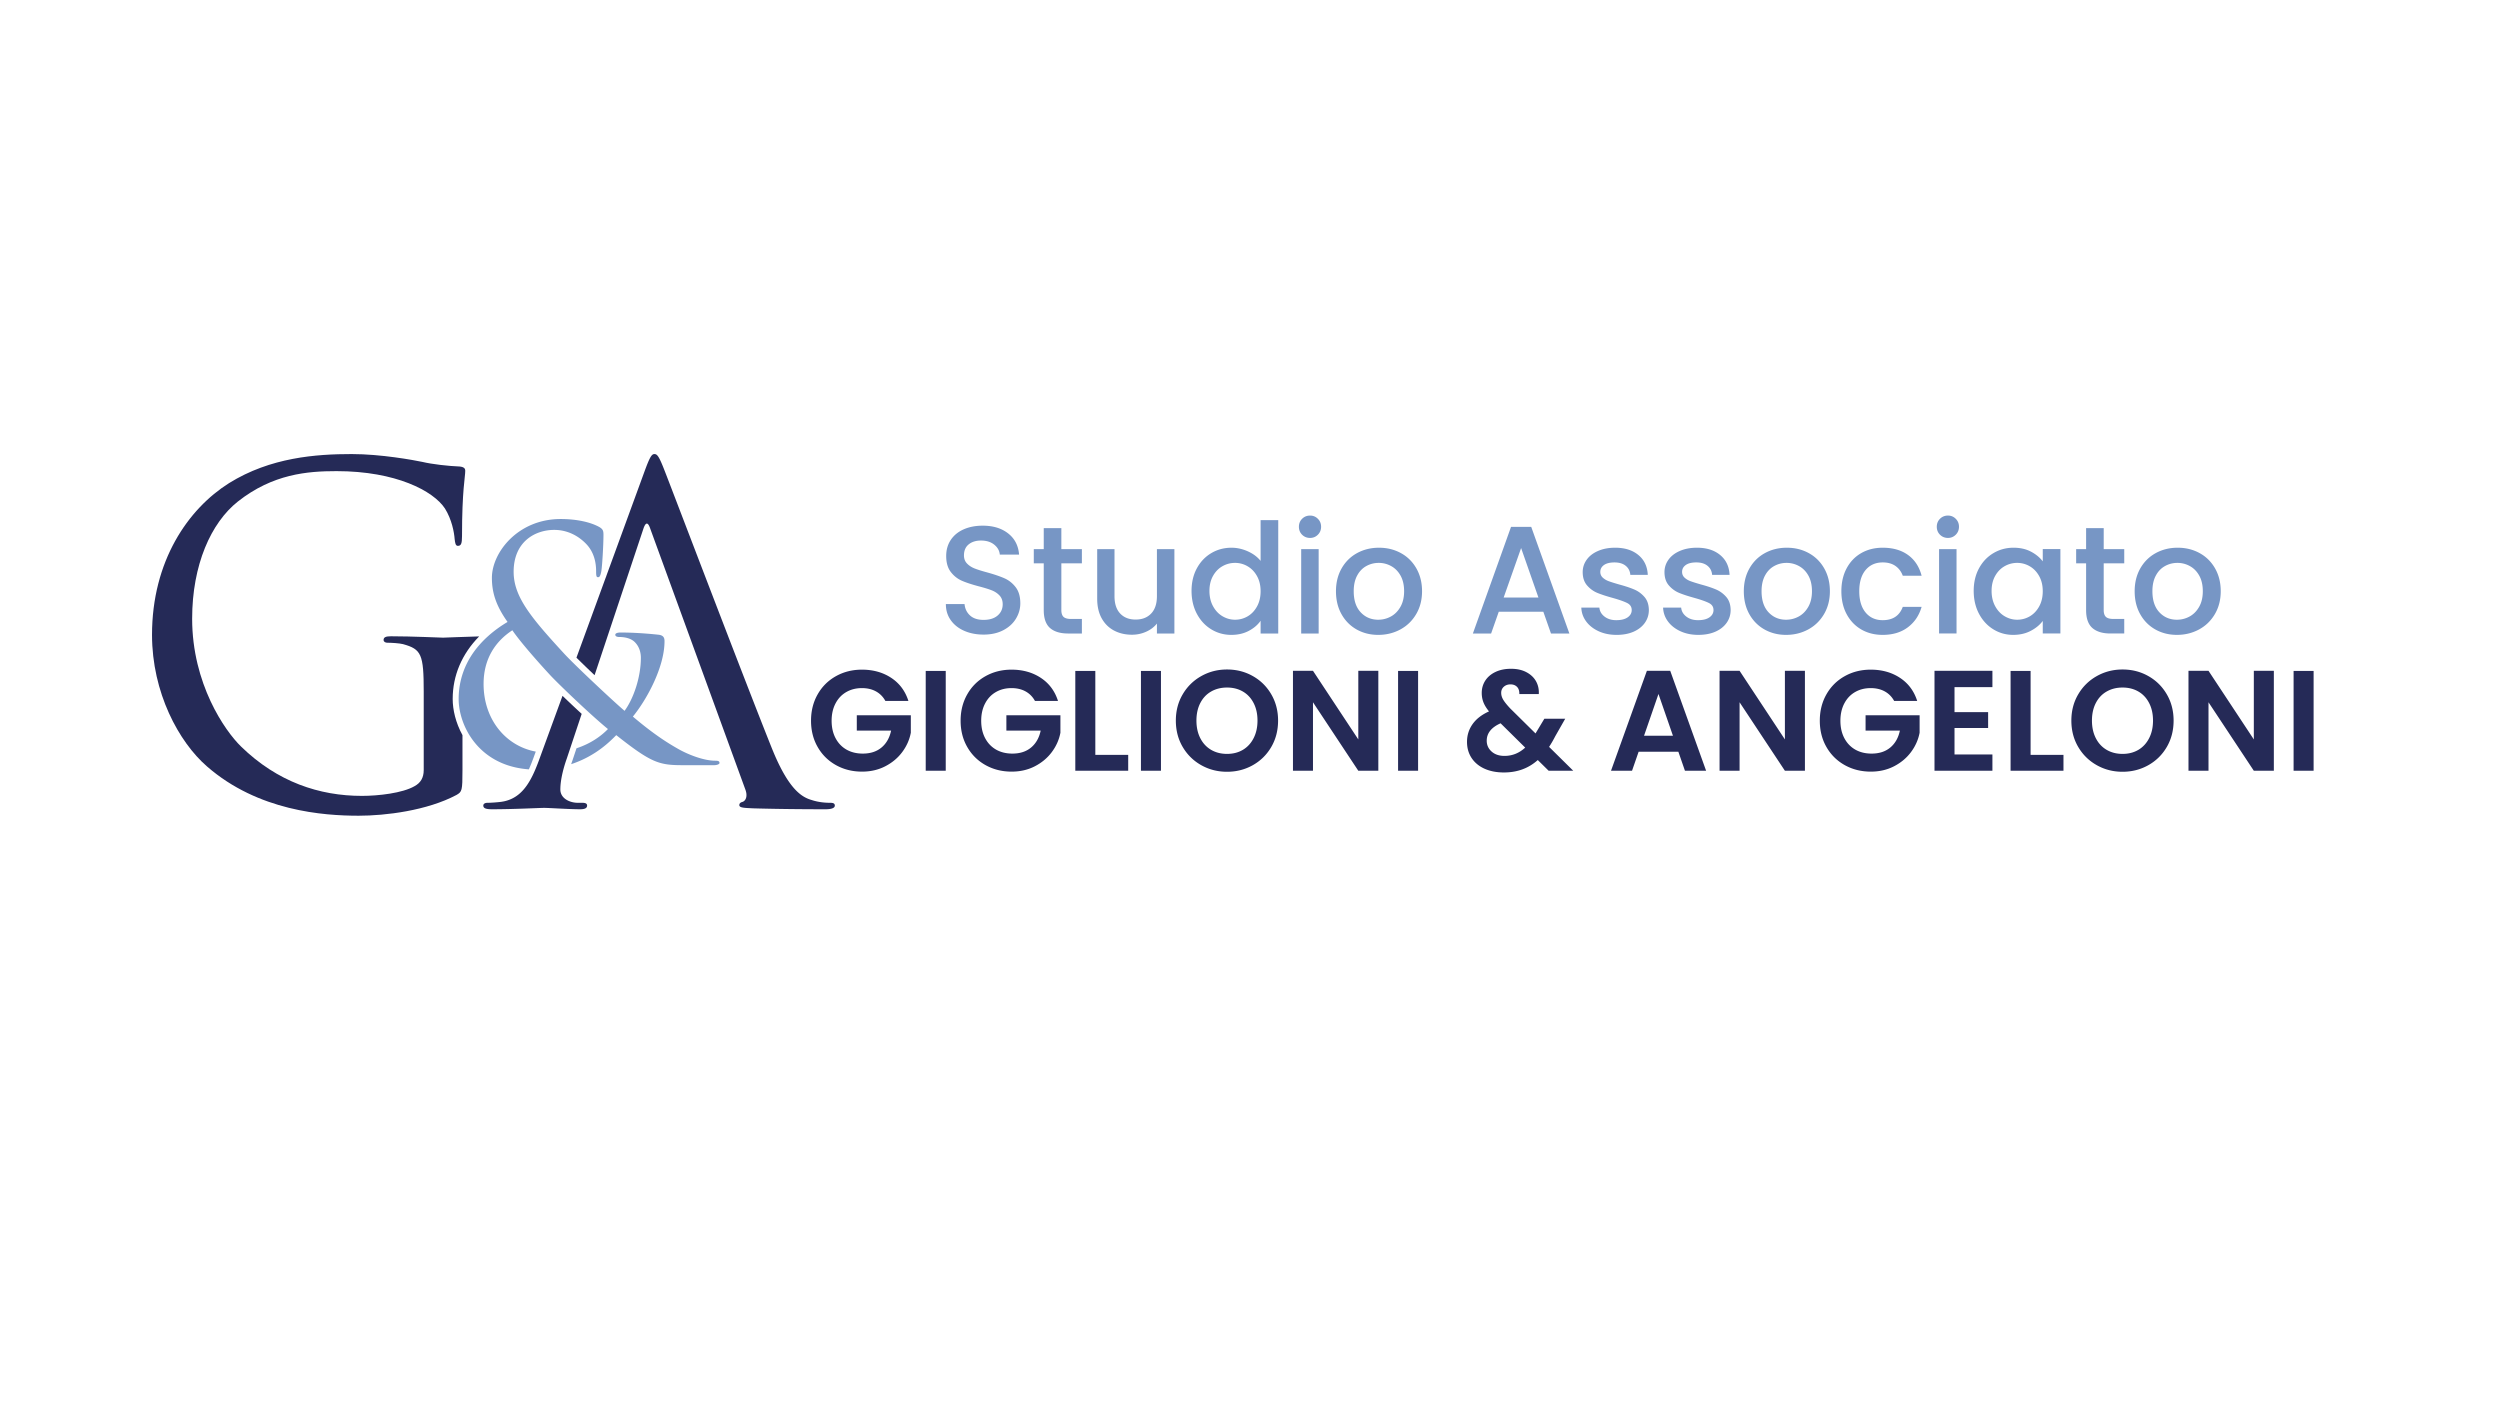
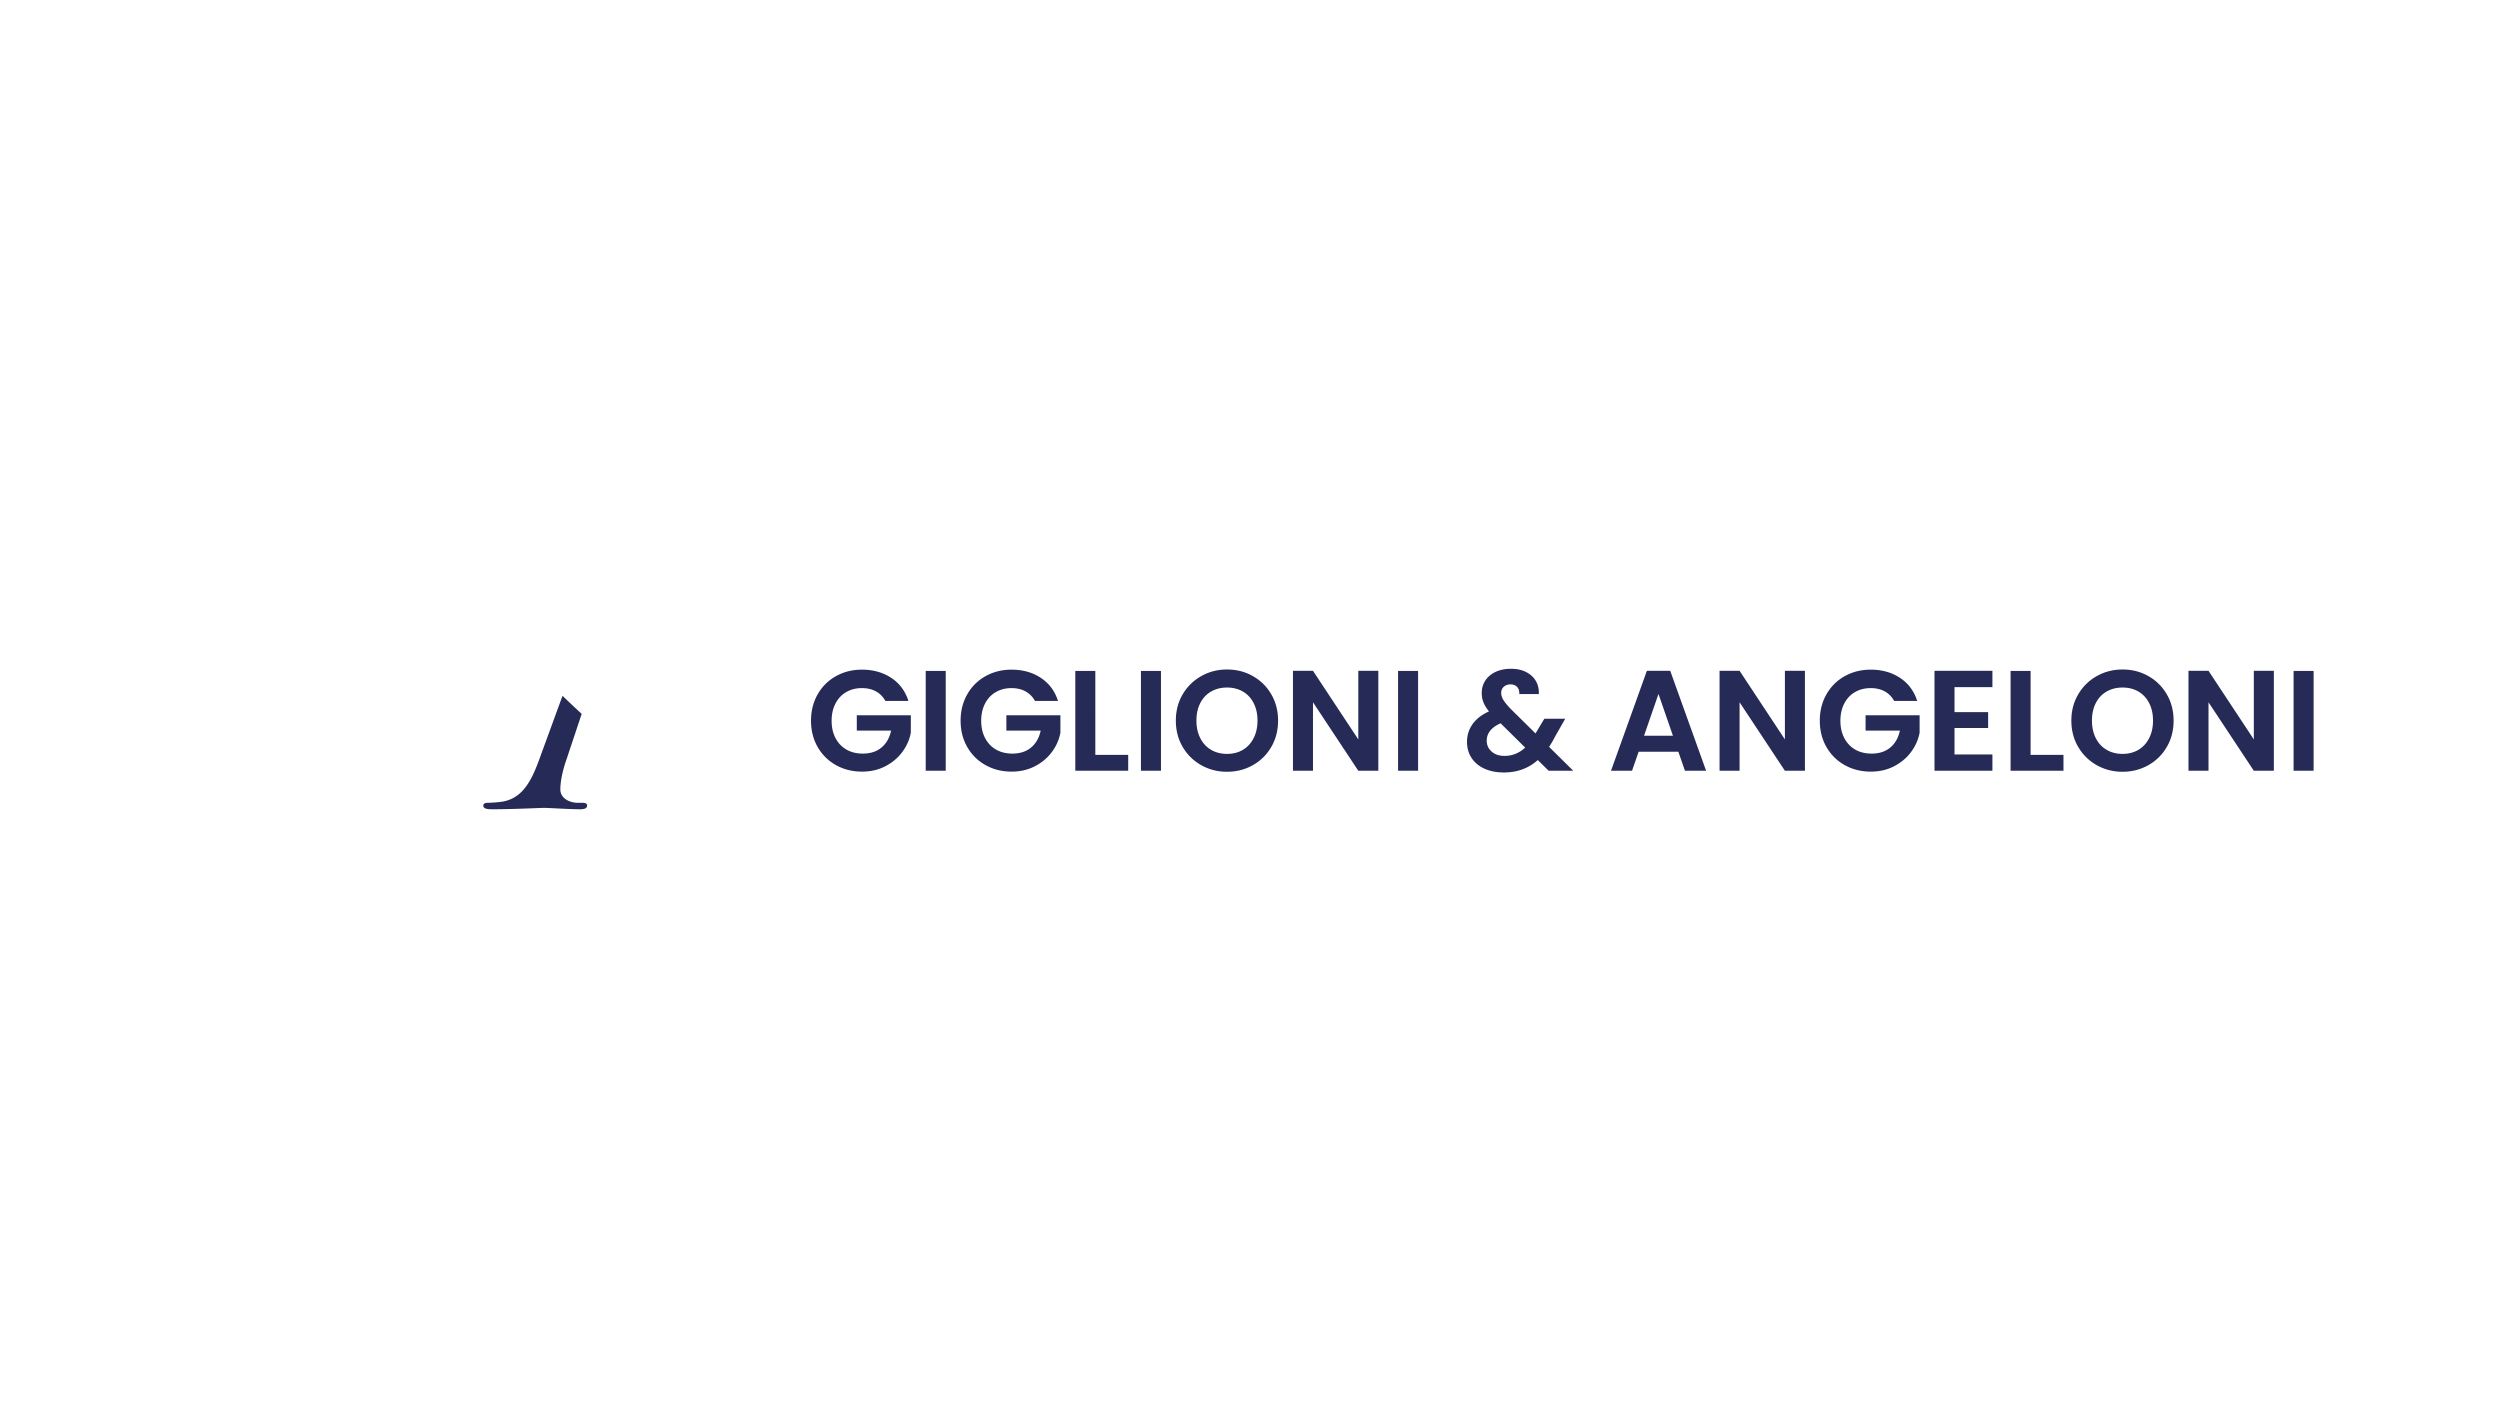
<svg xmlns="http://www.w3.org/2000/svg" width="1920" height="1080" version="1.0" viewBox="0 0 1440 810">
  <defs>
    <clipPath id="a">
      <path d="M87 261.555h189V470H87Zm0 0" />
    </clipPath>
    <clipPath id="b">
-       <path d="M332 261.555h149V467H332Zm0 0" />
-     </clipPath>
+       </clipPath>
    <clipPath id="c">
      <path d="M0 0h896v116H0z" />
    </clipPath>
    <clipPath id="d">
-       <path d="M0 0h746v124H0z" />
-     </clipPath>
+       </clipPath>
  </defs>
-   <path fill="#7796c5" d="M411.86 438.164c-6.626 0-16.02-3.684-21.915-7.18-5.156-2.945-13.257-7.918-25.406-18.23 8.102-9.945 18.227-28.543 18.227-43.453 0-1.844-.551-3.317-3.309-3.688-10.316-1.101-17.68-1.285-22.102-1.285-1.472 0-2.945.367-2.945 1.285 0 .922 1.102 1.29 2.211 1.29 2.762 0 6.629.554 9.024 2.949 2.757 2.761 3.496 6.261 3.496 9.023 0 11.23-4.235 23.566-9.391 30.566-2.734-2.308-9.078-8.105-15.715-14.332-.914-.863-1.84-1.73-2.754-2.597a721.48 721.48 0 0 1-10.543-10.137 315.01 315.01 0 0 1-2.68-2.668 133.939 133.939 0 0 1-3.113-3.227c-19.144-20.808-29.09-32.777-29.09-47.136 0-17.309 12.336-24.125 23.383-24.125 8.106 0 14.364 3.867 18.418 8.101 4.602 4.79 5.707 10.864 5.707 15.653 0 2.761.18 3.5 1.102 3.5.437 0 .808-.145 1.156-.825a6.19 6.19 0 0 0 .395-1.082c.097-.347.195-.738.293-1.222.55-2.762 1.289-15.653 1.289-21.176 0-2.211-.184-3.316-2.395-4.606-4.973-2.761-12.887-4.601-22.277-4.601-24.676 0-39.59 19.332-39.59 33.879 0 8.289 2.207 15.836 9.02 25.41-3.903 2.3-7.75 5.055-11.305 8.25a59.314 59.314 0 0 0-4.563 4.574c-4.058 4.543-7.437 9.836-9.62 15.93-1.692 4.723-2.684 9.914-2.684 15.625 0 3.781.707 8.05 2.199 12.36 4.535 13.1 16.398 26.585 38.246 28.163 1.004-2.246 1.973-4.714 2.941-7.406l1.035-2.828c-17.289-3.2-30.058-18.516-30.058-38.945 0-14.73 6.996-24.672 16.57-30.934 5.156 7.55 16.942 20.625 21.73 25.777 1.192 1.286 3.22 3.336 5.75 5.82a659.067 659.067 0 0 0 16.418 15.527c4.055 3.7 7.985 7.165 11.16 9.77-3.945 4.063-9.933 8.407-18.105 11.075l-2.328 6.988c-.262.727-.508 1.45-.742 2.164 14.543-4.793 22.926-13.687 25.965-16.723 20.254 16.02 24.672 17.305 38.297 17.305h18.05c1.657 0 3.125-.55 3.125-1.285-.003-1.11-.921-1.293-2.578-1.293Zm0 0" />
  <g clip-path="url(#a)">
-     <path fill="#252a57" d="M255.227 367.293c-1.329 0-18.07-.797-30.028-.797-2.922 0-4.254.531-4.254 2.125 0 1.063 1.067 1.594 2.13 1.594 2.39 0 6.91.27 9.03.8 10.633 2.923 11.961 5.844 11.961 27.364v45.172c0 4.52-1.859 7.441-5.312 9.3-6.91 3.985-20.73 5.579-30.293 5.579-24.445 0-48.625-7.97-69.617-28.43-9.297-9.031-28.164-36.137-28.164-73.602 0-31.09 10.894-55.27 26.304-67.488 20.196-15.941 40.125-17.535 56.864-17.535 34.277 0 55.8 11.426 62.441 21.52 3.984 6.378 5.313 13.82 5.582 17.539.262 2.39.527 3.984 1.86 3.984 1.859 0 2.39-1.328 2.39-5.578 0-26.57 1.863-34.012 1.863-37.73 0-1.067-.535-2.126-3.191-2.395-6.64-.262-15.941-1.324-21.52-2.656-5.05-1.063-23.918-4.516-40.652-4.516-20.46 0-46.77 1.863-70.684 16.738-23.648 14.88-44.375 44.903-44.375 87.418 0 33.215 15.41 61.645 31.622 75.727 29.492 25.773 67.222 28.43 87.418 28.43 15.41 0 39.324-2.922 56.328-11.954 3.187-1.859 3.453-2.394 3.453-14.351v-20.113c-3.895-7.07-5.637-14.602-5.637-20.813 0-13.566 5.313-25.95 15.246-36.055-8.457.2-19.687.723-20.765.723Zm0 0" />
-   </g>
+     </g>
  <g clip-path="url(#b)">
    <path fill="#252a57" d="M478.2 462.418c-2.657 0-6.641-.27-10.63-1.594-5.578-1.597-13.285-5.847-22.847-29.496-16.211-40.387-57.926-150.125-61.91-160.223-3.192-8.234-4.254-9.566-5.848-9.566-1.594 0-2.656 1.598-5.852 10.363l-21.793 59.633a9.54 9.54 0 0 1-.48 1.309l-16.805 45.976a674.39 674.39 0 0 0 10.445 10.086l28.106-84.32c1.332-3.988 2.656-3.988 3.988 0l54.73 150.125c1.602 4.254 0 6.644-1.59 7.176-1.062.261-1.862.797-1.862 1.86 0 1.597 2.925 1.597 7.972 1.858 18.332.532 37.73.532 41.715.532 2.926 0 5.316-.532 5.316-2.125 0-1.328-1.062-1.594-2.656-1.594Zm0 0" />
  </g>
  <path fill="#252a57" d="M335.512 462.418h-2.653c-4.52 0-10.097-2.395-10.097-7.707 0-2.754.453-6.05 1.285-9.613a66.42 66.42 0 0 1 .996-3.786 78.882 78.882 0 0 1 1.437-4.402l1.598-4.797 1.29-3.87 5.683-17.052a662.35 662.35 0 0 1-11.047-10.394l-10.68 29.223-1.238 3.378-1.281 3.512a118.932 118.932 0 0 1-2.493 6.395 66.843 66.843 0 0 1-1.55 3.398c-4.051 8.242-9.297 14.008-18.278 15.18-2.125.265-5.843.535-7.703.535-1.328 0-2.394.527-2.394 1.59 0 1.594 1.597 2.125 5.05 2.125 12.489 0 27.102-.793 30.024-.793 2.922 0 14.351.793 20.726.793 2.391 0 3.985-.531 3.985-2.125 0-1.059-.8-1.59-2.66-1.59Zm0 0" />
  <g fill="#252a57" clip-path="url(#c)" transform="translate(463 357)">
    <path d="M46.982 46.754c-1.324-2.414-3.137-4.254-5.438-5.515-2.304-1.258-4.996-1.89-8.078-1.89-3.406 0-6.43.773-9.062 2.312-2.637 1.53-4.696 3.726-6.172 6.578-1.48 2.855-2.219 6.152-2.219 9.89 0 3.844.754 7.196 2.266 10.047 1.507 2.856 3.609 5.055 6.296 6.594 2.688 1.531 5.817 2.297 9.391 2.297 4.395 0 7.988-1.164 10.781-3.5 2.801-2.332 4.645-5.582 5.532-9.75H30.513v-8.828h31.125V65.05c-.762 4.012-2.406 7.719-4.938 11.125-2.523 3.399-5.777 6.125-9.765 8.188-3.98 2.062-8.438 3.093-13.375 3.093-5.555 0-10.57-1.25-15.047-3.75-4.469-2.5-7.98-5.972-10.531-10.421-2.555-4.446-3.828-9.5-3.828-15.157 0-5.656 1.273-10.722 3.828-15.203 2.55-4.476 6.062-7.96 10.531-10.453 4.477-2.5 9.46-3.75 14.953-3.75 6.477 0 12.11 1.578 16.89 4.734 4.782 3.157 8.079 7.59 9.891 13.297Zm34.762-17.297v57.5H70.213v-57.5Zm51.4 17.297c-1.325-2.414-3.137-4.254-5.438-5.515-2.305-1.258-4.996-1.89-8.078-1.89-3.406 0-6.43.773-9.063 2.312-2.636 1.53-4.695 3.726-6.171 6.578-1.48 2.855-2.22 6.152-2.22 9.89 0 3.844.755 7.196 2.266 10.047 1.508 2.856 3.61 5.055 6.297 6.594 2.688 1.531 5.817 2.297 9.39 2.297 4.395 0 7.99-1.164 10.782-3.5 2.801-2.332 4.645-5.582 5.531-9.75h-19.765v-8.828H147.8V65.05c-.762 4.012-2.406 7.719-4.938 11.125-2.523 3.399-5.777 6.125-9.765 8.188-3.98 2.062-8.438 3.093-13.375 3.093-5.555 0-10.57-1.25-15.047-3.75-4.469-2.5-7.98-5.972-10.531-10.421-2.555-4.446-3.829-9.5-3.829-15.157 0-5.656 1.274-10.722 3.829-15.203 2.55-4.476 6.062-7.96 10.53-10.453 4.477-2.5 9.462-3.75 14.954-3.75 6.476 0 12.11 1.578 16.89 4.734 4.782 3.157 8.079 7.59 9.891 13.297Zm34.762 31.063h18.937v9.14h-30.468v-57.5h11.53Zm37.809-48.36v57.5h-11.531v-57.5Zm38.055 58.079c-5.386 0-10.327-1.258-14.827-3.782-4.5-2.53-8.07-6.03-10.704-10.5-2.636-4.476-3.953-9.547-3.953-15.203 0-5.601 1.317-10.644 3.953-15.125 2.633-4.476 6.204-7.976 10.704-10.5 4.5-2.531 9.44-3.797 14.828-3.797 5.437 0 10.39 1.266 14.859 3.797 4.477 2.524 8.02 6.024 10.625 10.5 2.613 4.48 3.922 9.524 3.922 15.125 0 5.656-1.309 10.727-3.922 15.203-2.605 4.47-6.156 7.97-10.656 10.5-4.5 2.524-9.446 3.782-14.828 3.782Zm0-10.297c3.458 0 6.505-.782 9.141-2.344 2.633-1.57 4.692-3.813 6.172-6.719 1.488-2.906 2.235-6.281 2.235-10.125 0-3.851-.747-7.219-2.235-10.094-1.48-2.882-3.539-5.093-6.172-6.625-2.636-1.539-5.683-2.312-9.14-2.312-3.461 0-6.524.773-9.188 2.312-2.668 1.532-4.742 3.743-6.219 6.625-1.48 2.875-2.218 6.243-2.218 10.094 0 3.844.738 7.219 2.218 10.125 1.477 2.906 3.551 5.149 6.22 6.719 2.663 1.562 5.726 2.344 9.187 2.344Zm87.148 9.718h-11.532l-26.11-39.453v39.453h-11.53V29.38h11.53l26.11 39.532V29.379h11.532Zm22.902-57.5v57.5h-11.53v-57.5Zm75.208 57.5-6.265-6.171c-5.325 4.773-11.828 7.156-19.516 7.156-4.23 0-7.953-.727-11.172-2.172-3.21-1.457-5.695-3.52-7.453-6.188-1.75-2.664-2.625-5.753-2.625-9.265 0-3.79 1.066-7.195 3.203-10.219 2.145-3.02 5.3-5.46 9.469-7.328-1.48-1.813-2.547-3.55-3.203-5.219-.656-1.676-.985-3.476-.985-5.406 0-2.633.68-5.008 2.047-7.125 1.375-2.113 3.336-3.773 5.89-4.984 2.552-1.207 5.532-1.813 8.938-1.813 3.457 0 6.422.664 8.891 1.984 2.477 1.313 4.32 3.07 5.531 5.266 1.207 2.2 1.727 4.64 1.563 7.328h-11.203c.05-1.812-.391-3.195-1.328-4.156-.93-.957-2.188-1.438-3.782-1.438-1.531 0-2.808.454-3.828 1.36-1.012.906-1.515 2.074-1.515 3.5 0 1.375.41 2.734 1.234 4.078.82 1.344 2.164 3.008 4.031 4.984l14.5 14.328a1.59 1.59 0 0 0 .235-.328c.062-.113.117-.222.171-.328l4.704-7.828h12.015l-5.765 10.125a65.523 65.523 0 0 1-3.532 6.11l13.922 13.75Zm-25.453-8.562c4.5 0 8.477-1.594 11.938-4.781l-14.172-14c-5.324 2.355-7.985 5.703-7.985 10.047 0 2.468.93 4.543 2.797 6.218 1.875 1.68 4.348 2.516 7.422 2.516Zm100.16-2.391h-22.891l-3.797 10.953h-12.11L485.61 29.38h13.437l20.672 57.578H507.53Zm-3.125-9.234-8.329-24.047-8.312 24.047Zm76.025 20.187h-11.531l-26.11-39.453v39.453h-11.53V29.38h11.53l26.11 39.532V29.379h11.531Zm51.403-40.203c-1.324-2.414-3.136-4.254-5.437-5.515-2.305-1.258-4.996-1.89-8.078-1.89-3.406 0-6.43.773-9.063 2.312-2.636 1.53-4.695 3.726-6.172 6.578-1.48 2.855-2.218 6.152-2.218 9.89 0 3.844.754 7.196 2.265 10.047 1.508 2.856 3.61 5.055 6.297 6.594 2.688 1.531 5.817 2.297 9.39 2.297 4.395 0 7.99-1.164 10.782-3.5 2.8-2.332 4.645-5.582 5.531-9.75H611.57v-8.828h31.125V65.05c-.762 4.012-2.407 7.719-4.938 11.125-2.523 3.399-5.777 6.125-9.765 8.188-3.98 2.062-8.438 3.093-13.375 3.093-5.555 0-10.57-1.25-15.047-3.75-4.469-2.5-7.98-5.972-10.532-10.421-2.554-4.446-3.828-9.5-3.828-15.157 0-5.656 1.274-10.722 3.828-15.203 2.551-4.476 6.063-7.96 10.532-10.453 4.476-2.5 9.46-3.75 14.953-3.75 6.476 0 12.11 1.578 16.89 4.734 4.782 3.157 8.079 7.59 9.891 13.297ZM662.8 38.77v14.406h19.36v9.156H662.8v15.235h21.829v9.39h-33.36V29.38h33.36v9.391Zm43.823 39.047h18.937v9.14h-30.468v-57.5h11.531Zm52.965 9.719c-5.386 0-10.328-1.258-14.828-3.782-4.5-2.53-8.07-6.03-10.703-10.5-2.637-4.476-3.953-9.547-3.953-15.203 0-5.601 1.316-10.644 3.953-15.125 2.633-4.476 6.203-7.976 10.703-10.5 4.5-2.531 9.442-3.797 14.828-3.797 5.438 0 10.39 1.266 14.86 3.797 4.476 2.524 8.02 6.024 10.625 10.5 2.613 4.48 3.922 9.524 3.922 15.125 0 5.656-1.31 10.727-3.922 15.203-2.606 4.47-6.157 7.97-10.657 10.5-4.5 2.524-9.445 3.782-14.828 3.782Zm0-10.297c3.457 0 6.504-.782 9.14-2.344 2.634-1.57 4.692-3.813 6.173-6.719 1.488-2.906 2.234-6.281 2.234-10.125 0-3.851-.746-7.219-2.234-10.094-1.48-2.882-3.54-5.093-6.172-6.625-2.637-1.539-5.684-2.312-9.14-2.312-3.462 0-6.524.773-9.188 2.312-2.668 1.532-4.742 3.743-6.219 6.625-1.48 2.875-2.219 6.243-2.219 10.094 0 3.844.739 7.219 2.219 10.125 1.477 2.906 3.55 5.149 6.219 6.719 2.664 1.562 5.726 2.344 9.187 2.344Zm87.147 9.718h-11.531l-26.11-39.453v39.453h-11.53V29.38h11.53l26.11 39.532V29.379h11.531Zm22.903-57.5v57.5h-11.53v-57.5Zm0 0" />
  </g>
  <g fill="#7796c5" clip-path="url(#d)" transform="translate(538 273)">
    <path d="M28.524 92.522c-4.117 0-7.82-.72-11.11-2.157-3.293-1.445-5.882-3.492-7.765-6.14C7.762 81.58 6.82 78.49 6.82 74.959h10.765c.239 2.649 1.285 4.824 3.14 6.531 1.852 1.711 4.454 2.563 7.798 2.563 3.469 0 6.172-.836 8.11-2.516 1.944-1.676 2.921-3.836 2.921-6.484 0-2.063-.605-3.738-1.812-5.031-1.2-1.29-2.7-2.29-4.5-3-1.793-.707-4.278-1.473-7.454-2.297-4-1.063-7.25-2.133-9.75-3.219-2.492-1.082-4.62-2.77-6.39-5.063-1.762-2.3-2.64-5.363-2.64-9.187 0-3.531.878-6.617 2.64-9.266 1.77-2.644 4.238-4.672 7.406-6.078 3.176-1.414 6.852-2.125 11.031-2.125 5.938 0 10.801 1.485 14.594 4.453 3.8 2.97 5.906 7.043 6.313 12.22h-11.11c-.18-2.227-1.242-4.134-3.187-5.72-1.938-1.593-4.496-2.39-7.672-2.39-2.875 0-5.227.734-7.047 2.203-1.824 1.469-2.734 3.59-2.734 6.36 0 1.874.57 3.417 1.718 4.624 1.145 1.211 2.598 2.168 4.36 2.875 1.77.7 4.18 1.461 7.234 2.281 4.063 1.125 7.367 2.247 9.922 3.36 2.562 1.117 4.738 2.836 6.531 5.156 1.79 2.324 2.688 5.43 2.688 9.313 0 3.117-.84 6.058-2.516 8.828-1.668 2.761-4.105 4.98-7.312 6.656-3.211 1.68-6.993 2.516-11.344 2.516ZM73.338 51.49v26.907c0 1.824.425 3.136 1.28 3.937.852.793 2.313 1.188 4.376 1.188h6.172v8.375h-7.938c-4.531 0-8.008-1.055-10.422-3.172-2.406-2.125-3.61-5.567-3.61-10.328V51.49h-5.733v-8.203h5.734V31.21h10.14v12.078h11.829v8.203Zm65.112-8.203v48.61h-10.062v-5.735c-1.586 2-3.656 3.574-6.218 4.719-2.555 1.144-5.274 1.719-8.157 1.719-3.824 0-7.25-.79-10.28-2.375-3.032-1.594-5.419-3.946-7.157-7.063-1.73-3.113-2.594-6.879-2.594-11.297V43.287h9.969v27.078c0 4.356 1.086 7.696 3.265 10.016 2.176 2.324 5.145 3.484 8.907 3.484 3.77 0 6.754-1.16 8.953-3.484 2.207-2.32 3.312-5.66 3.312-10.016V43.287Zm9.878 24.078c0-4.875 1.008-9.191 3.031-12.953 2.032-3.77 4.797-6.695 8.297-8.781 3.5-2.094 7.399-3.14 11.703-3.14 3.164 0 6.29.695 9.375 2.077 3.094 1.387 5.551 3.227 7.375 5.516V26.615h10.157v65.282h-10.157v-7.329c-1.648 2.356-3.93 4.297-6.843 5.829-2.907 1.53-6.243 2.296-10 2.296-4.243 0-8.11-1.07-11.61-3.218-3.5-2.145-6.265-5.145-8.297-9-2.023-3.852-3.03-8.223-3.03-13.11Zm39.781.188c0-3.352-.695-6.266-2.078-8.735-1.375-2.468-3.183-4.347-5.422-5.64a14.112 14.112 0 0 0-7.234-1.953c-2.586 0-4.996.636-7.234 1.906-2.23 1.262-4.04 3.117-5.422 5.562-1.387 2.438-2.078 5.329-2.078 8.672 0 3.356.691 6.297 2.078 8.828 1.383 2.532 3.207 4.461 5.468 5.782 2.27 1.324 4.665 1.984 7.188 1.984 2.594 0 5.004-.644 7.234-1.937 2.239-1.301 4.047-3.196 5.422-5.688 1.383-2.5 2.078-5.426 2.078-8.781Zm28.498-30.703c-1.824 0-3.355-.614-4.593-1.844-1.23-1.238-1.844-2.77-1.844-4.594 0-1.82.613-3.347 1.844-4.578 1.238-1.238 2.77-1.86 4.593-1.86 1.758 0 3.254.622 4.485 1.86 1.238 1.23 1.86 2.758 1.86 4.578 0 1.824-.622 3.356-1.86 4.594-1.23 1.23-2.727 1.844-4.485 1.844Zm4.938 6.437v48.61h-10.063v-48.61Zm34.32 49.406c-4.594 0-8.746-1.039-12.453-3.125-3.7-2.093-6.605-5.035-8.719-8.828-2.117-3.789-3.172-8.187-3.172-13.187 0-4.945 1.082-9.332 3.25-13.156 2.176-3.82 5.145-6.758 8.907-8.813 3.77-2.062 7.976-3.094 12.625-3.094 4.644 0 8.847 1.032 12.609 3.094 3.77 2.055 6.742 4.992 8.922 8.813 2.176 3.824 3.266 8.21 3.266 13.156 0 4.937-1.122 9.32-3.36 13.14-2.23 3.825-5.273 6.782-9.125 8.875-3.855 2.086-8.105 3.125-12.75 3.125Zm0-8.734a14.97 14.97 0 0 0 7.266-1.844c2.27-1.238 4.11-3.093 5.515-5.562 1.414-2.477 2.125-5.477 2.125-9 0-3.531-.68-6.516-2.03-8.953-1.356-2.446-3.153-4.285-5.391-5.516a14.635 14.635 0 0 0-7.22-1.86c-2.593 0-4.995.622-7.202 1.86-2.2 1.23-3.95 3.07-5.25 5.516-1.293 2.437-1.938 5.422-1.938 8.953 0 5.23 1.336 9.273 4.016 12.125 2.676 2.855 6.047 4.281 10.11 4.281Zm95.093-4.594h-25.672l-4.406 12.532h-10.5l21.97-61.407h11.64l21.97 61.407h-10.595Zm-2.828-8.203-9.969-28.484-10.047 28.484Zm45.002 21.531c-3.824 0-7.25-.695-10.28-2.078-3.032-1.382-5.434-3.265-7.204-5.64-1.762-2.383-2.7-5.047-2.813-7.985h10.407c.176 2.055 1.16 3.774 2.953 5.157 1.8 1.386 4.05 2.078 6.75 2.078 2.82 0 5.015-.54 6.578-1.625 1.562-1.094 2.344-2.492 2.344-4.203 0-1.82-.871-3.172-2.61-4.047-1.742-.883-4.492-1.86-8.25-2.922-3.648-1-6.617-1.969-8.906-2.906-2.293-.946-4.277-2.391-5.953-4.329-1.68-1.937-2.516-4.492-2.516-7.671 0-2.582.758-4.946 2.282-7.094 1.53-2.156 3.722-3.848 6.578-5.078 2.851-1.239 6.133-1.86 9.843-1.86 5.532 0 9.985 1.403 13.36 4.203 3.383 2.793 5.191 6.602 5.422 11.422H401.07c-.18-2.175-1.063-3.91-2.656-5.203-1.586-1.3-3.73-1.953-6.438-1.953-2.648 0-4.68.5-6.094 1.5-1.406 1-2.109 2.324-2.109 3.969 0 1.305.469 2.398 1.406 3.281.946.875 2.098 1.563 3.453 2.063 1.352.5 3.352 1.132 6 1.89 3.52.95 6.41 1.906 8.672 2.875 2.27.969 4.227 2.399 5.875 4.281 1.645 1.875 2.5 4.375 2.563 7.5 0 2.762-.766 5.23-2.297 7.407-1.531 2.18-3.695 3.886-6.485 5.125-2.792 1.226-6.07 1.843-9.828 1.843Zm47.108 0c-3.824 0-7.25-.695-10.281-2.078-3.032-1.382-5.434-3.265-7.204-5.64-1.761-2.383-2.699-5.047-2.812-7.985h10.406c.176 2.055 1.16 3.774 2.953 5.157 1.801 1.386 4.051 2.078 6.75 2.078 2.82 0 5.016-.54 6.578-1.625 1.563-1.094 2.344-2.492 2.344-4.203 0-1.82-.871-3.172-2.61-4.047-1.741-.883-4.491-1.86-8.25-2.922-3.648-1-6.616-1.969-8.905-2.906-2.293-.946-4.278-2.391-5.954-4.329-1.68-1.937-2.515-4.492-2.515-7.671 0-2.582.758-4.946 2.281-7.094 1.531-2.156 3.723-3.848 6.578-5.078 2.852-1.239 6.133-1.86 9.844-1.86 5.531 0 9.984 1.403 13.36 4.203 3.382 2.793 5.19 6.602 5.421 11.422h-10.047c-.18-2.175-1.062-3.91-2.656-5.203-1.586-1.3-3.73-1.953-6.437-1.953-2.649 0-4.68.5-6.094 1.5-1.406 1-2.11 2.324-2.11 3.969 0 1.305.47 2.398 1.407 3.281.945.875 2.097 1.563 3.453 2.063 1.351.5 3.351 1.132 6 1.89 3.52.95 6.41 1.906 8.672 2.875 2.27.969 4.226 2.399 5.875 4.281 1.644 1.875 2.5 4.375 2.562 7.5 0 2.762-.765 5.23-2.297 7.407-1.531 2.18-3.695 3.886-6.484 5.125-2.793 1.226-6.07 1.843-9.828 1.843Zm50.545 0c-4.594 0-8.746-1.039-12.453-3.125-3.7-2.093-6.606-5.035-8.72-8.828-2.116-3.789-3.171-8.187-3.171-13.187 0-4.945 1.082-9.332 3.25-13.156 2.176-3.82 5.144-6.758 8.906-8.813 3.77-2.062 7.977-3.094 12.625-3.094 4.645 0 8.848 1.032 12.61 3.094 3.77 2.055 6.742 4.992 8.921 8.813 2.176 3.824 3.266 8.21 3.266 13.156 0 4.937-1.121 9.32-3.36 13.14-2.23 3.825-5.273 6.782-9.124 8.875-3.856 2.086-8.106 3.125-12.75 3.125Zm0-8.734a14.97 14.97 0 0 0 7.265-1.844c2.27-1.238 4.11-3.093 5.516-5.562 1.414-2.477 2.125-5.477 2.125-9 0-3.531-.68-6.516-2.031-8.953-1.356-2.446-3.153-4.285-5.391-5.516a14.635 14.635 0 0 0-7.219-1.86c-2.593 0-4.996.622-7.203 1.86-2.2 1.23-3.95 3.07-5.25 5.516-1.293 2.437-1.937 5.422-1.937 8.953 0 5.23 1.336 9.273 4.015 12.125 2.676 2.855 6.047 4.281 10.11 4.281Zm31.845-16.406c0-5 1.007-9.395 3.03-13.188 2.032-3.8 4.836-6.726 8.422-8.78 3.594-2.063 7.711-3.095 12.36-3.095 5.882 0 10.753 1.403 14.609 4.203 3.851 2.793 6.453 6.774 7.797 11.938h-10.844c-.887-2.406-2.297-4.285-4.234-5.64-1.938-1.352-4.383-2.032-7.328-2.032-4.118 0-7.399 1.461-9.844 4.375-2.438 2.906-3.656 6.98-3.656 12.219 0 5.23 1.218 9.32 3.656 12.265 2.445 2.938 5.726 4.407 9.844 4.407 5.82 0 9.675-2.555 11.562-7.672h10.844c-1.406 4.937-4.055 8.867-7.938 11.781-3.875 2.906-8.699 4.36-14.468 4.36-4.649 0-8.766-1.04-12.36-3.126-3.586-2.093-6.39-5.035-8.422-8.828-2.023-3.789-3.03-8.187-3.03-13.187Zm61.397-30.703c-1.824 0-3.355-.614-4.593-1.844-1.23-1.238-1.844-2.77-1.844-4.594 0-1.82.613-3.347 1.844-4.578 1.238-1.238 2.77-1.86 4.593-1.86 1.758 0 3.254.622 4.485 1.86 1.238 1.23 1.86 2.758 1.86 4.578 0 1.824-.622 3.356-1.86 4.594-1.23 1.23-2.727 1.844-4.485 1.844Zm4.938 6.437v48.61h-10.063v-48.61Zm9.883 24.078c0-4.875 1.008-9.191 3.031-12.953 2.031-3.77 4.797-6.695 8.297-8.781 3.5-2.094 7.367-3.14 11.61-3.14 3.82 0 7.16.75 10.015 2.25 2.851 1.5 5.129 3.37 6.828 5.609v-7.063h10.156v48.61H638.63v-7.235c-1.7 2.293-4.023 4.203-6.969 5.735-2.937 1.53-6.289 2.296-10.047 2.296-4.18 0-8.007-1.07-11.484-3.218-3.469-2.145-6.219-5.145-8.25-9-2.023-3.852-3.031-8.223-3.031-13.11Zm39.781.188c0-3.352-.695-6.266-2.078-8.735-1.375-2.468-3.184-4.347-5.422-5.64a14.112 14.112 0 0 0-7.234-1.953 14.42 14.42 0 0 0-7.235 1.906c-2.23 1.262-4.039 3.117-5.422 5.562-1.386 2.438-2.078 5.329-2.078 8.672 0 3.356.692 6.297 2.078 8.828 1.383 2.532 3.207 4.461 5.47 5.782 2.269 1.324 4.663 1.984 7.187 1.984 2.593 0 5.004-.644 7.234-1.937 2.238-1.301 4.047-3.196 5.422-5.688 1.383-2.5 2.078-5.426 2.078-8.781Zm35.107-16.063v26.907c0 1.824.426 3.136 1.282 3.937.851.793 2.312 1.188 4.375 1.188h6.172v8.375h-7.938c-4.531 0-8.008-1.055-10.422-3.172-2.406-2.125-3.61-5.567-3.61-10.328V51.49h-5.734v-8.203h5.735V31.21h10.14v12.078h11.829v8.203Zm42.176 41.203c-4.594 0-8.746-1.039-12.453-3.125-3.7-2.093-6.605-5.035-8.719-8.828-2.117-3.789-3.172-8.187-3.172-13.187 0-4.945 1.082-9.332 3.25-13.156 2.176-3.82 5.145-6.758 8.907-8.813 3.77-2.062 7.976-3.094 12.625-3.094 4.644 0 8.847 1.032 12.61 3.094 3.769 2.055 6.741 4.992 8.92 8.813 2.177 3.824 3.267 8.21 3.267 13.156 0 4.937-1.122 9.32-3.36 13.14-2.23 3.825-5.273 6.782-9.125 8.875-3.855 2.086-8.105 3.125-12.75 3.125Zm0-8.734a14.97 14.97 0 0 0 7.266-1.844c2.27-1.238 4.11-3.093 5.515-5.562 1.414-2.477 2.125-5.477 2.125-9 0-3.531-.68-6.516-2.03-8.953-1.356-2.446-3.153-4.285-5.391-5.516a14.635 14.635 0 0 0-7.22-1.86c-2.593 0-4.995.622-7.202 1.86-2.2 1.23-3.95 3.07-5.25 5.516-1.293 2.437-1.938 5.422-1.938 8.953 0 5.23 1.336 9.273 4.016 12.125 2.676 2.855 6.047 4.281 10.11 4.281Zm0 0" />
  </g>
</svg>